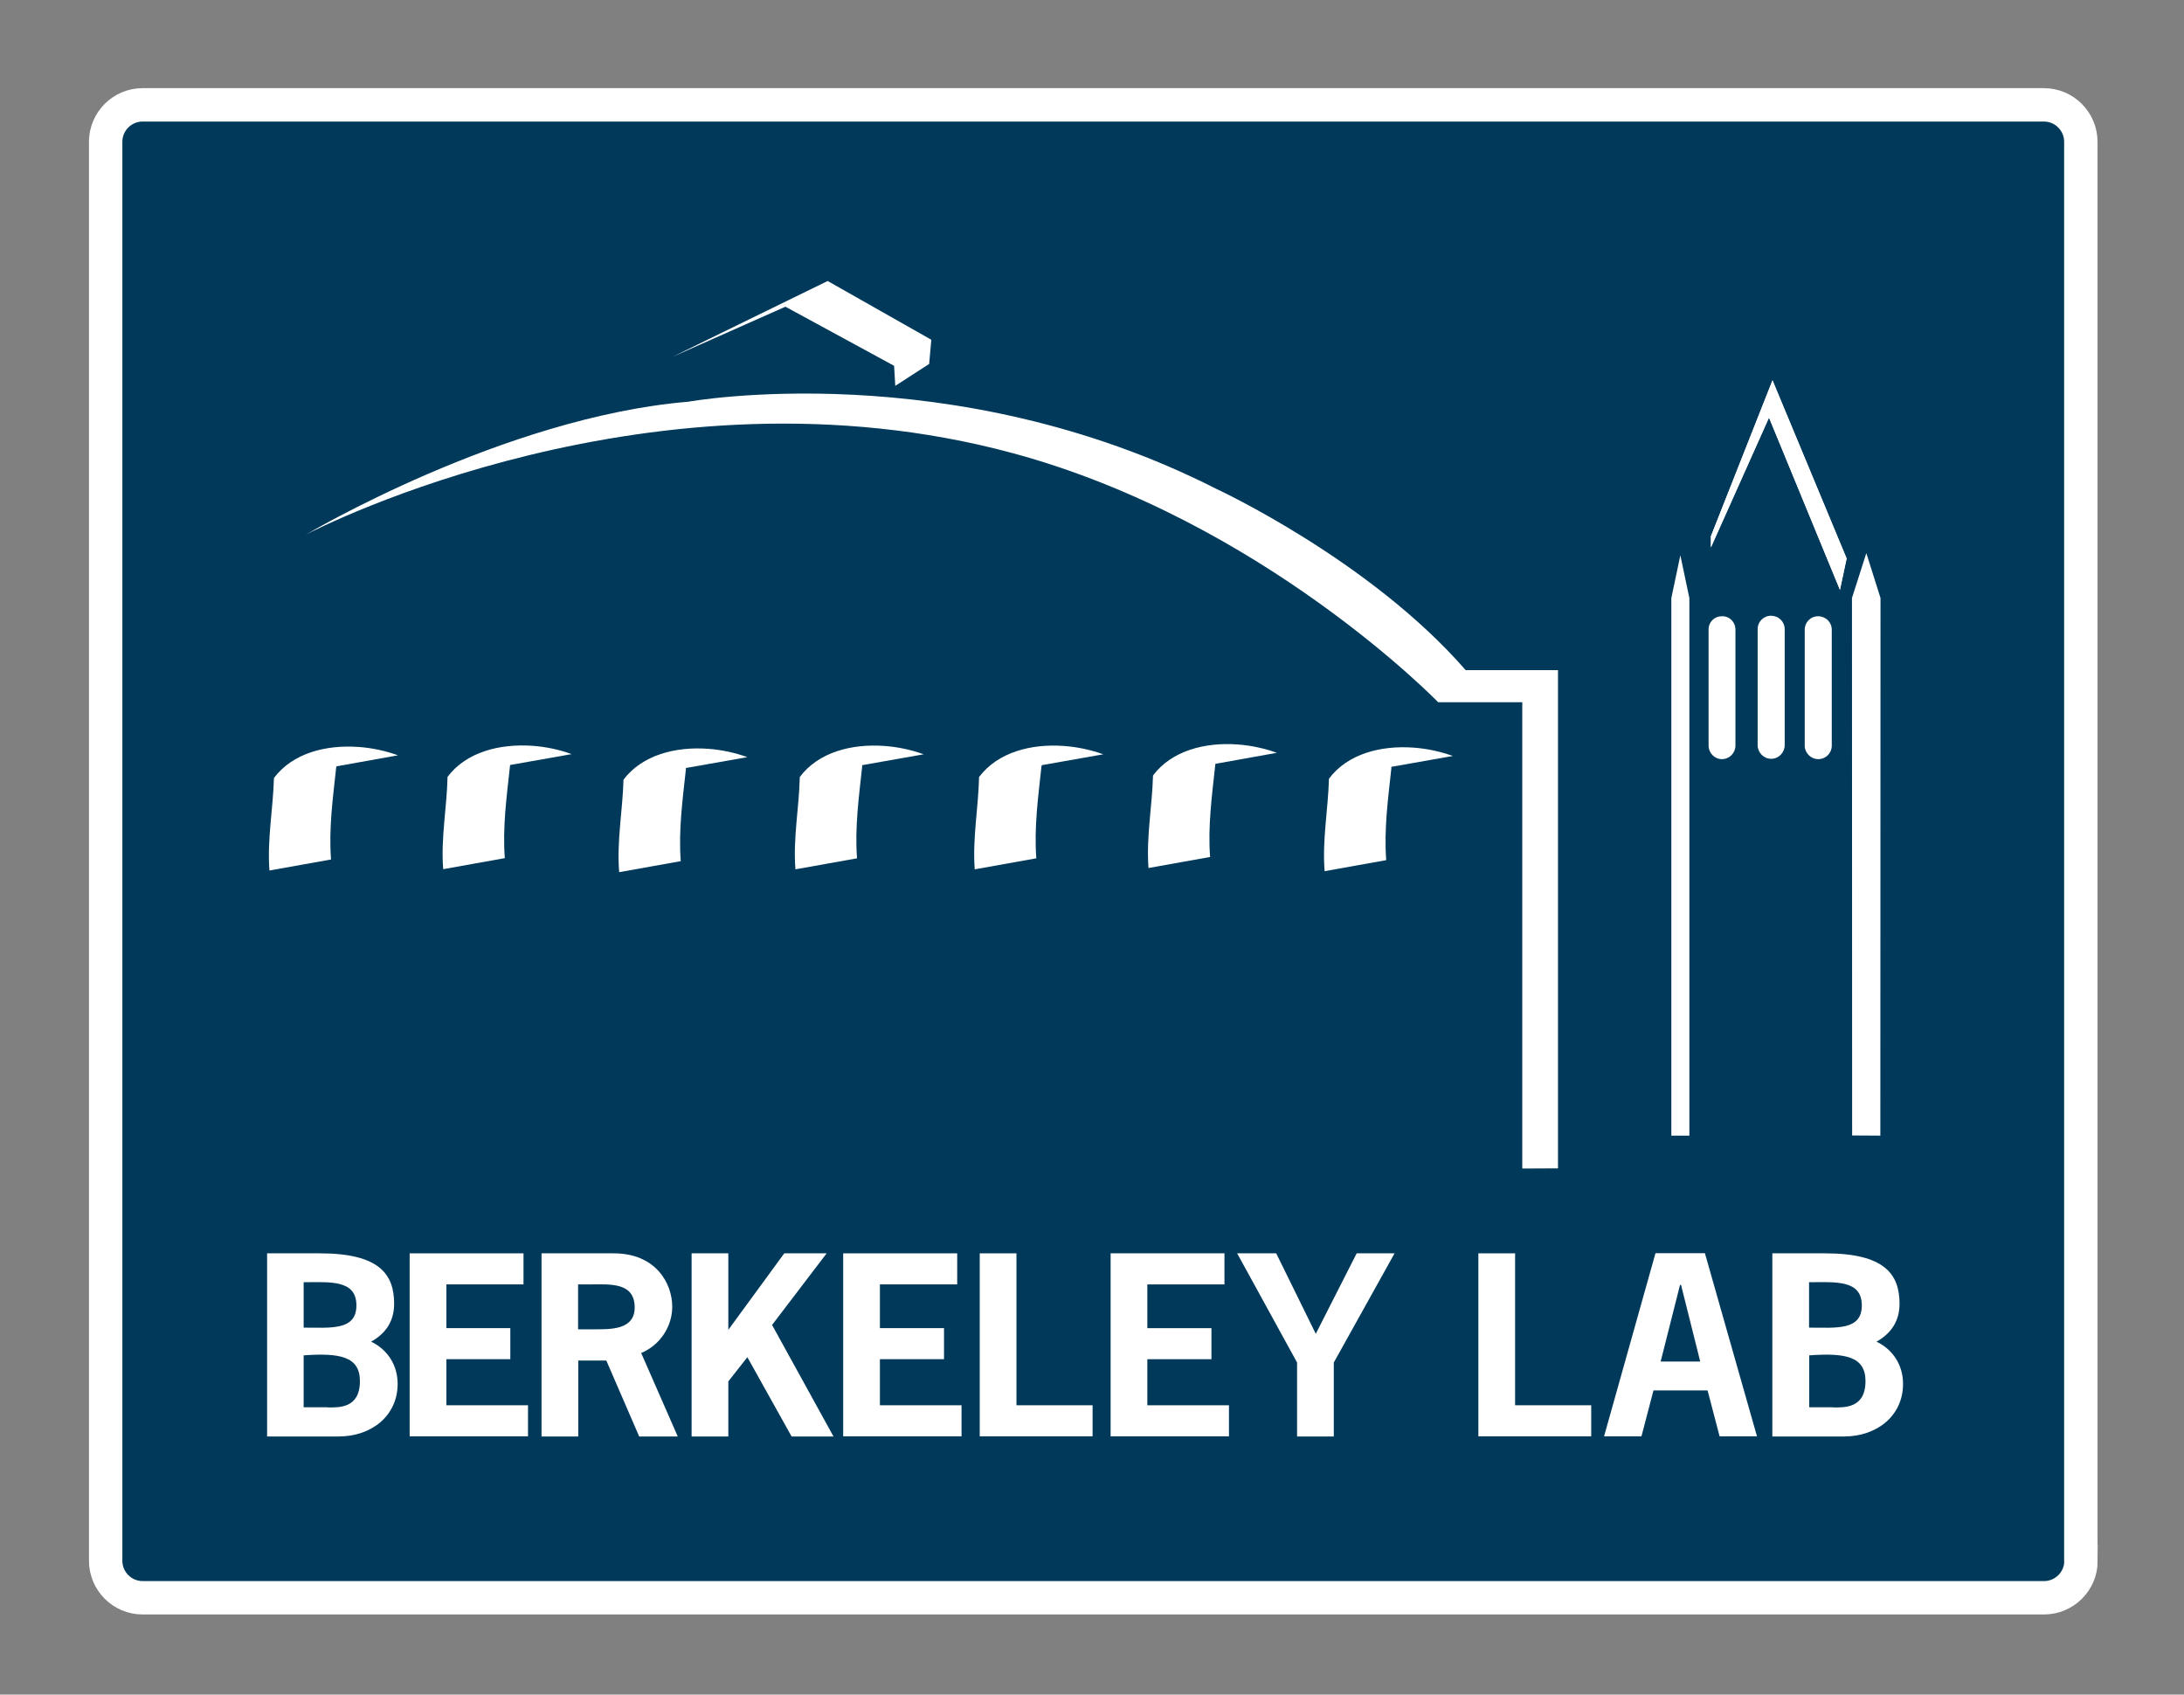
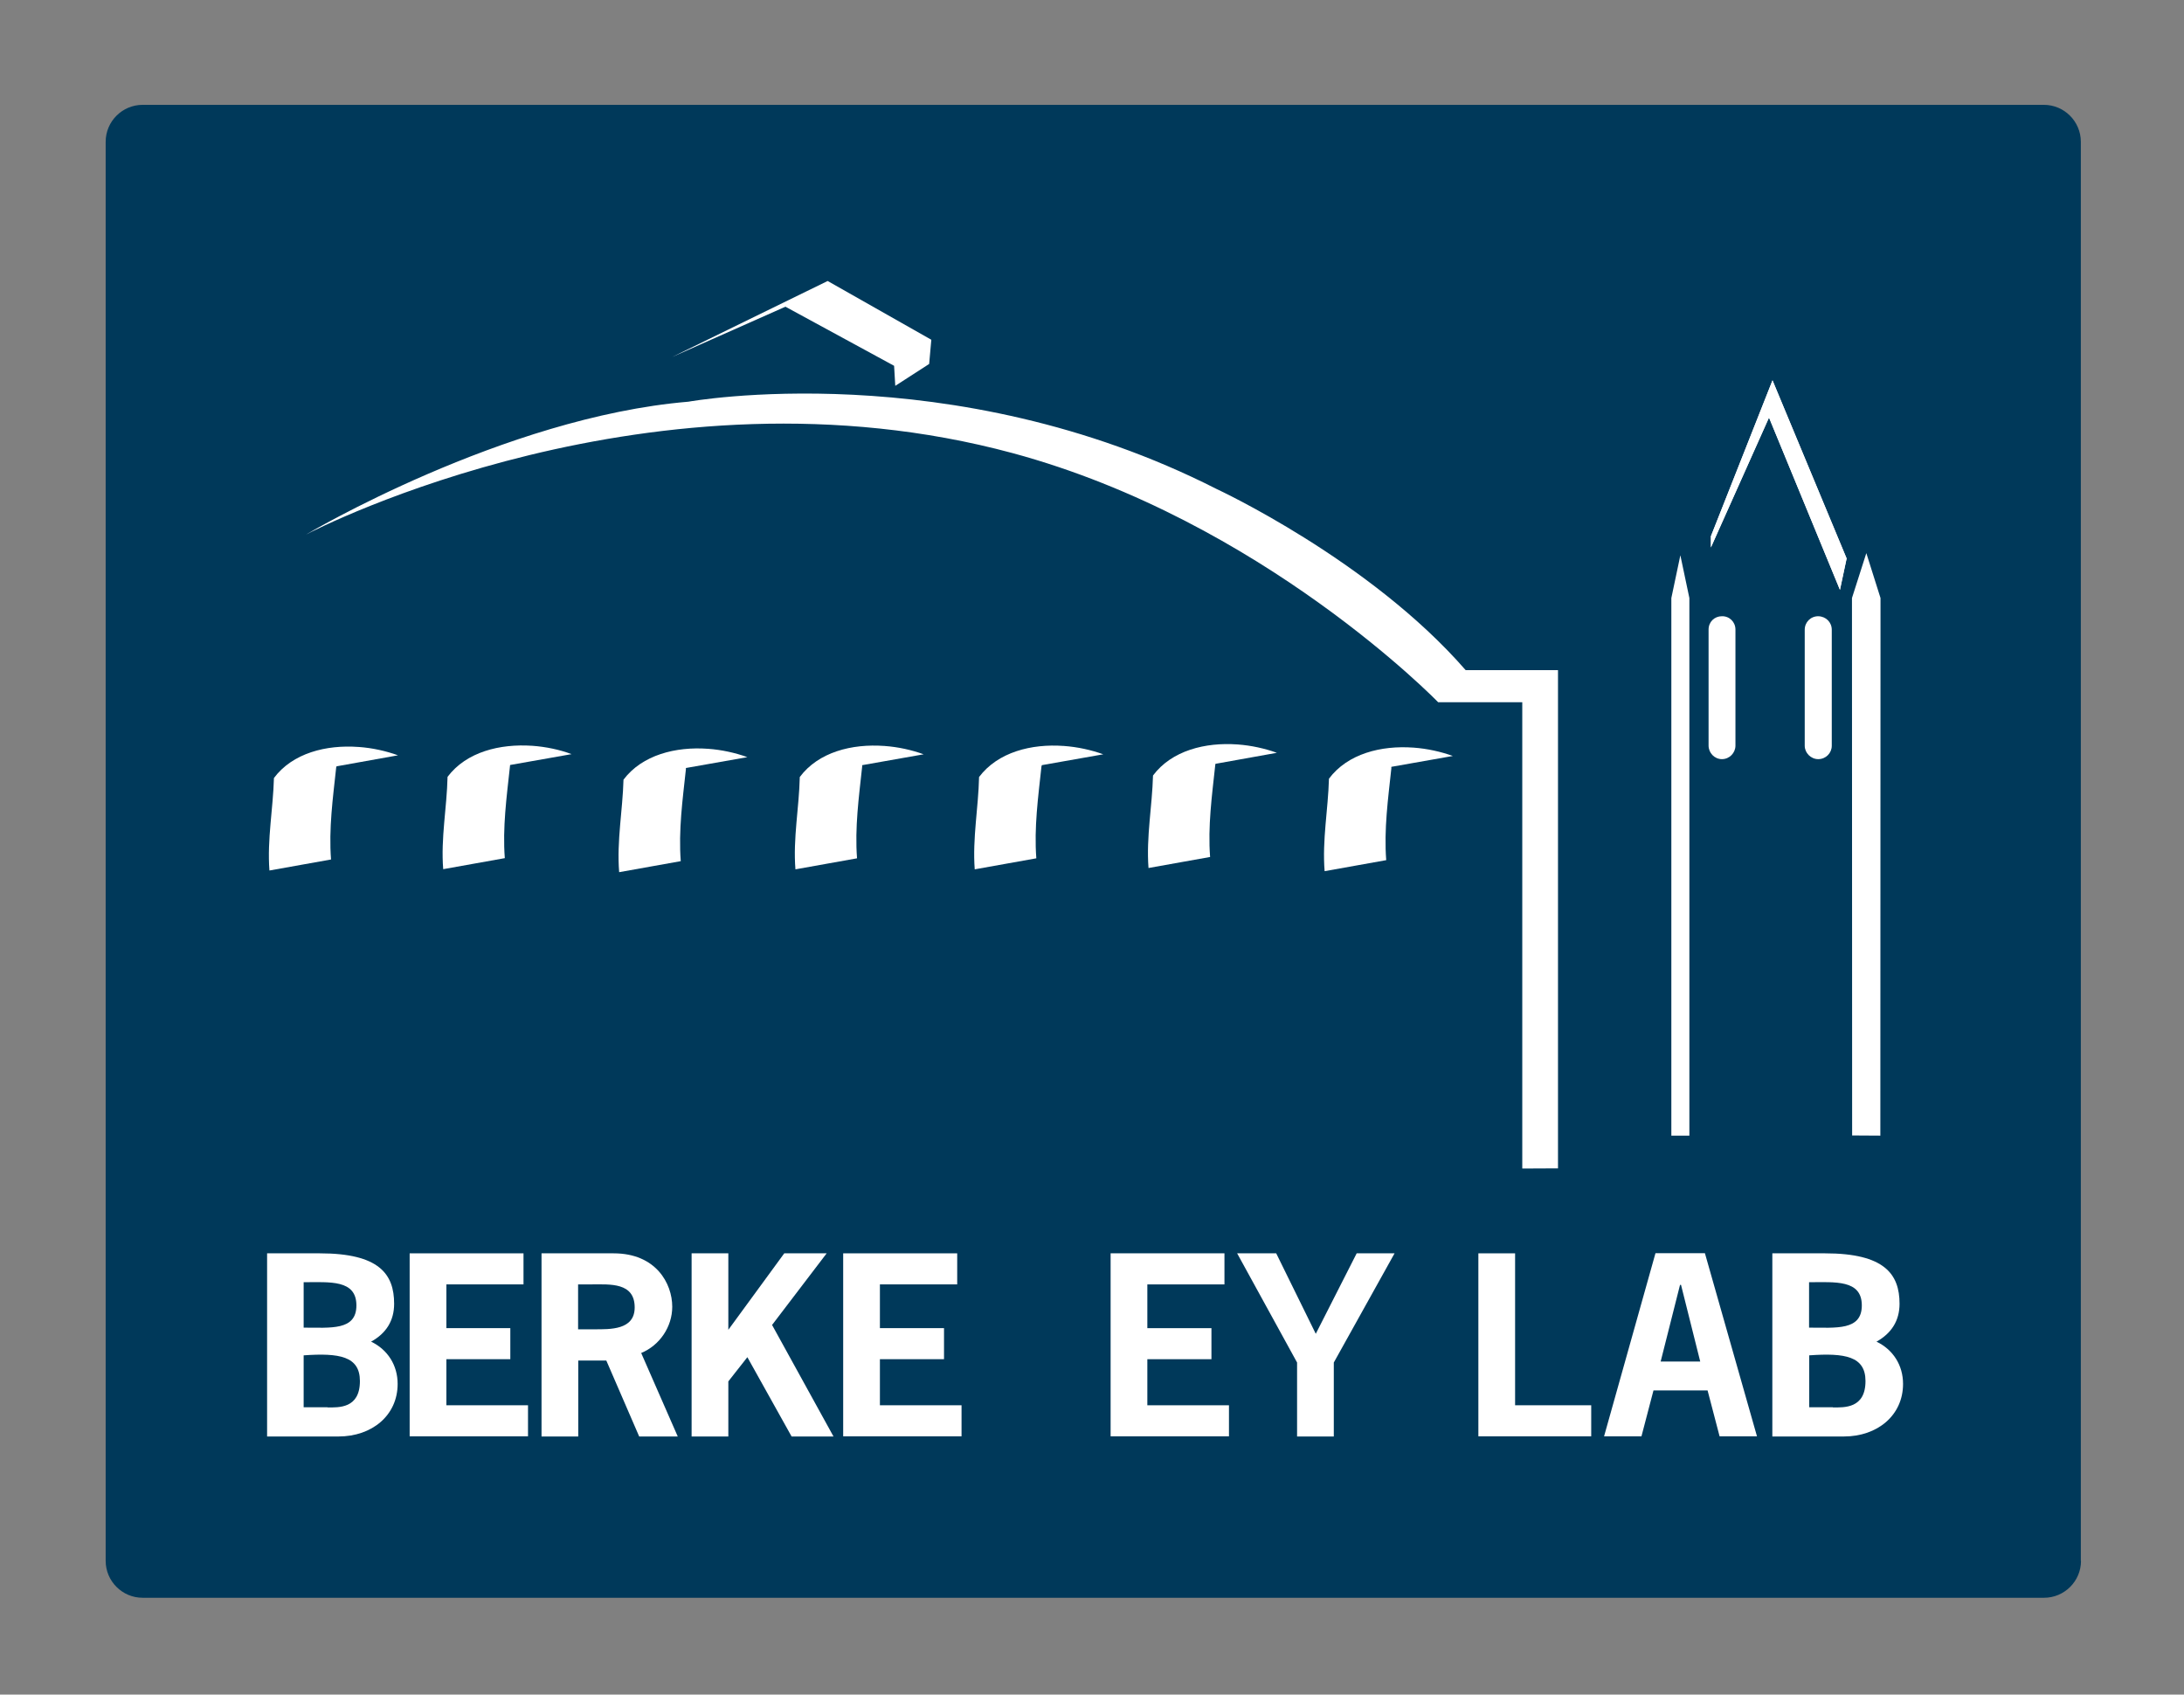
<svg xmlns="http://www.w3.org/2000/svg" version="1.1" id="Layer_1" x="0px" y="0px" viewBox="0 0 130.83 101.5" style="enable-background:new 0 0 130.83 101.5;" xml:space="preserve">
  <rect x="0" y="0" width="130.83" height="101.5" fill="#808080" stroke="none" />
  <style type="text/css">
	.st0{fill:#00395A;}
	.st1{fill:none;stroke:#FFFFFF;stroke-width:2;}
	.st2{fill:#FFFFFF;}
</style>
  <g>
    <g>
      <path class="st0" d="M124.66,93.49c0,1.22-1,2.21-2.21,2.21H8.54c-1.22,0-2.21-1-2.21-2.21v-85c0-1.22,1-2.21,2.21-2.21h113.9    c1.22,0,2.21,1,2.21,2.21V93.49z" />
-       <path class="st1" d="M124.66,93.49c0,1.22-1,2.21-2.21,2.21H8.54c-1.22,0-2.21-1-2.21-2.21v-85c0-1.22,1-2.21,2.21-2.21h113.9    c1.22,0,2.21,1,2.21,2.21V93.49z" />
    </g>
    <polygon class="st2" points="110.22,35.33 105.97,25.01 102.49,32.79 102.49,32.12 106.18,22.78 110.62,33.45  " />
    <path class="st2" d="M83.35,45.93l3.68-0.65c-0.72-0.26-1.53-0.44-2.35-0.5c0,0,0,0,0.01,0c-0.01,0-0.01,0-0.02,0   c-1.93-0.14-3.94,0.36-5.06,1.86c-0.05,1.85-0.41,3.67-0.26,5.54l3.69-0.66c-0.14-1.84,0.11-3.66,0.31-5.52   C83.34,45.97,83.34,45.95,83.35,45.93z" />
    <path class="st2" d="M72.81,45.75l3.68-0.66c-0.72-0.26-1.53-0.44-2.35-0.5c0,0,0,0,0.01,0c-0.01,0-0.01,0-0.02,0   c-1.92-0.14-3.94,0.36-5.06,1.86c-0.05,1.85-0.41,3.67-0.27,5.54l3.69-0.66c-0.14-1.84,0.11-3.66,0.31-5.52   C72.8,45.8,72.81,45.77,72.81,45.75z" />
    <path class="st2" d="M62.41,45.83l3.68-0.65c-0.72-0.26-1.53-0.44-2.36-0.5c0,0,0.01,0,0.01-0.01c0,0-0.01,0-0.02,0.01   c-1.92-0.14-3.94,0.36-5.07,1.86c-0.04,1.84-0.4,3.67-0.26,5.53l3.69-0.66c-0.14-1.84,0.11-3.66,0.31-5.52   C62.4,45.87,62.41,45.85,62.41,45.83z" />
    <path class="st2" d="M51.65,45.83l3.68-0.65c-0.71-0.26-1.52-0.44-2.35-0.5c0,0,0,0,0.01-0.01c-0.01,0-0.01,0-0.02,0.01   c-1.93-0.14-3.94,0.36-5.06,1.86c-0.04,1.84-0.41,3.67-0.26,5.53l3.69-0.66c-0.14-1.84,0.11-3.66,0.31-5.52   C51.64,45.87,51.64,45.85,51.65,45.83z" />
    <path class="st2" d="M41.09,46l3.68-0.65c-0.72-0.26-1.53-0.44-2.35-0.5c0,0,0.01-0.01,0.01-0.01c-0.01,0-0.01,0-0.02,0.01   c-1.92-0.14-3.94,0.36-5.06,1.85c-0.05,1.84-0.41,3.67-0.26,5.54l3.69-0.66c-0.14-1.85,0.11-3.66,0.31-5.52   C41.08,46.04,41.09,46.02,41.09,46z" />
    <path class="st2" d="M30.56,45.82l3.68-0.65c-0.72-0.27-1.53-0.44-2.35-0.5c0,0,0,0,0.01,0c0,0-0.01,0-0.02,0   c-1.93-0.13-3.94,0.36-5.07,1.86c-0.04,1.84-0.41,3.67-0.26,5.53l3.69-0.66c-0.14-1.84,0.11-3.66,0.31-5.51   C30.55,45.87,30.55,45.85,30.56,45.82z" />
    <path class="st2" d="M20.16,45.9l3.68-0.66c-0.72-0.26-1.52-0.44-2.35-0.5c0,0,0,0,0,0c0,0-0.01,0-0.02,0   c-1.92-0.14-3.94,0.36-5.06,1.86c-0.05,1.85-0.41,3.67-0.27,5.54l3.69-0.66c-0.14-1.85,0.11-3.66,0.31-5.52   C20.15,45.94,20.15,45.93,20.16,45.9z" />
    <polygon class="st2" points="40.27,21.38 47.05,18.37 53.56,21.91 53.63,23.11 55.66,21.8 55.79,20.35 49.58,16.83  " />
    <path class="st2" d="M109.73,37.72c0,2.32,0,4.64,0,6.95c0,0.43-0.35,0.8-0.81,0.8c-0.45,0-0.81-0.38-0.81-0.8   c0-2.31,0-4.63,0-6.95c0-0.45,0.35-0.81,0.81-0.81C109.38,36.92,109.73,37.27,109.73,37.72L109.73,37.72z" />
-     <path class="st2" d="M106.91,37.69c0,2.32,0,4.63,0,6.95c0,0.42-0.35,0.81-0.81,0.81c-0.45,0-0.81-0.38-0.81-0.81   c0-2.32,0-4.63,0-6.95c0-0.46,0.35-0.81,0.81-0.81C106.55,36.89,106.91,37.23,106.91,37.69L106.91,37.69z" />
    <path class="st2" d="M103.96,37.71c0,2.31,0,4.63,0,6.95c0,0.43-0.35,0.81-0.81,0.81c-0.45,0-0.8-0.38-0.8-0.81   c0-2.32,0-4.63,0-6.95c0-0.46,0.35-0.8,0.8-0.8C103.6,36.9,103.96,37.25,103.96,37.71L103.96,37.71z" />
    <polygon class="st2" points="112.64,68.02 112.65,35.82 111.8,33.13 110.94,35.82 110.95,68.01  " />
    <polygon class="st2" points="101.2,68.02 101.2,35.82 100.66,33.26 100.12,35.82 100.12,68.02  " />
    <polygon class="st2" points="110.22,35.33 105.97,25.01 102.49,32.79 102.49,32.12 106.18,22.78 110.62,33.45  " />
    <path class="st2" d="M18.33,32.02c0,0,11.82-7.03,22.91-7.96c0,0,15.75-2.85,31.64,5.23c0,0,9.18,4.25,14.92,10.85h5.53v29.84   l-2.14,0.01V42.06h-5.04c0,0-10.54-10.88-25.49-14.92C39.17,21.34,19.04,31.64,18.33,32.02z" />
    <g>
      <g>
        <path class="st2" d="M16,86.03V75.07h3.16c3.55,0,4.45,1.24,4.45,3.02c0,1.03-0.49,1.78-1.38,2.27c1,0.48,1.59,1.42,1.59,2.53     c0,1.89-1.54,3.15-3.54,3.15H16z M18.19,79.52c1.62,0,3.16,0.19,3.16-1.33c0-1.56-1.6-1.39-3.16-1.39V79.52z M19.62,84.3     c0.66,0,1.94,0.08,1.94-1.58c0-1.49-1.24-1.69-3.37-1.54v3.11H19.62z" />
        <path class="st2" d="M31.36,76.93h-4.62v2.62h3.83v1.86h-3.83v2.76h4.89v1.86h-7.09V75.07h6.82V76.93z" />
        <path class="st2" d="M36.76,75.07c2.53,0,3.51,1.8,3.51,3.2c0,1.2-0.75,2.31-1.86,2.77l2.19,5h-2.31l-1.97-4.55h-1.68v4.55h-2.2     V75.07H36.76z M35.59,79.62c0.96,0,2.43,0.05,2.43-1.31c0-1.51-1.48-1.38-2.57-1.38h-0.82v2.69H35.59z" />
        <path class="st2" d="M46.98,75.07h2.54l-3.27,4.29l3.68,6.68h-2.51l-2.65-4.75l-1.14,1.45v3.3h-2.2V75.07h2.2v4.58L46.98,75.07z" />
        <path class="st2" d="M57.34,76.93h-4.63v2.62h3.84v1.86h-3.84v2.76h4.89v1.86h-7.09V75.07h6.83V76.93z" />
-         <path class="st2" d="M60.88,84.17h4.57v1.86h-6.76V75.07h2.2V84.17z" />
        <path class="st2" d="M73.35,76.93h-4.62v2.62h3.84v1.86h-3.84v2.76h4.89v1.86h-7.09V75.07h6.82V76.93z" />
        <path class="st2" d="M79.9,81.61v4.43h-2.2v-4.43l-3.59-6.54h2.34l2.37,4.82l2.45-4.82h2.27L79.9,81.61z" />
        <path class="st2" d="M90.75,84.17h4.57v1.86h-6.76V75.07h2.2V84.17z" />
        <path class="st2" d="M105.25,86.03h-2.24l-0.72-2.75h-3.24l-0.72,2.75h-2.24l3.08-10.97h2.96L105.25,86.03z M100.7,76.96h-0.06     l-1.16,4.59h2.37L100.7,76.96z" />
        <path class="st2" d="M106.17,86.03V75.07h3.16c3.55,0,4.46,1.24,4.46,3.02c0,1.03-0.5,1.78-1.38,2.27c1,0.48,1.59,1.42,1.59,2.53     c0,1.89-1.54,3.15-3.54,3.15H106.17z M108.37,79.52c1.62,0,3.16,0.19,3.16-1.33c0-1.56-1.61-1.39-3.16-1.39V79.52z M109.8,84.3     c0.66,0,1.95,0.08,1.95-1.58c0-1.49-1.24-1.69-3.37-1.54v3.11H109.8z" />
      </g>
    </g>
  </g>
</svg>